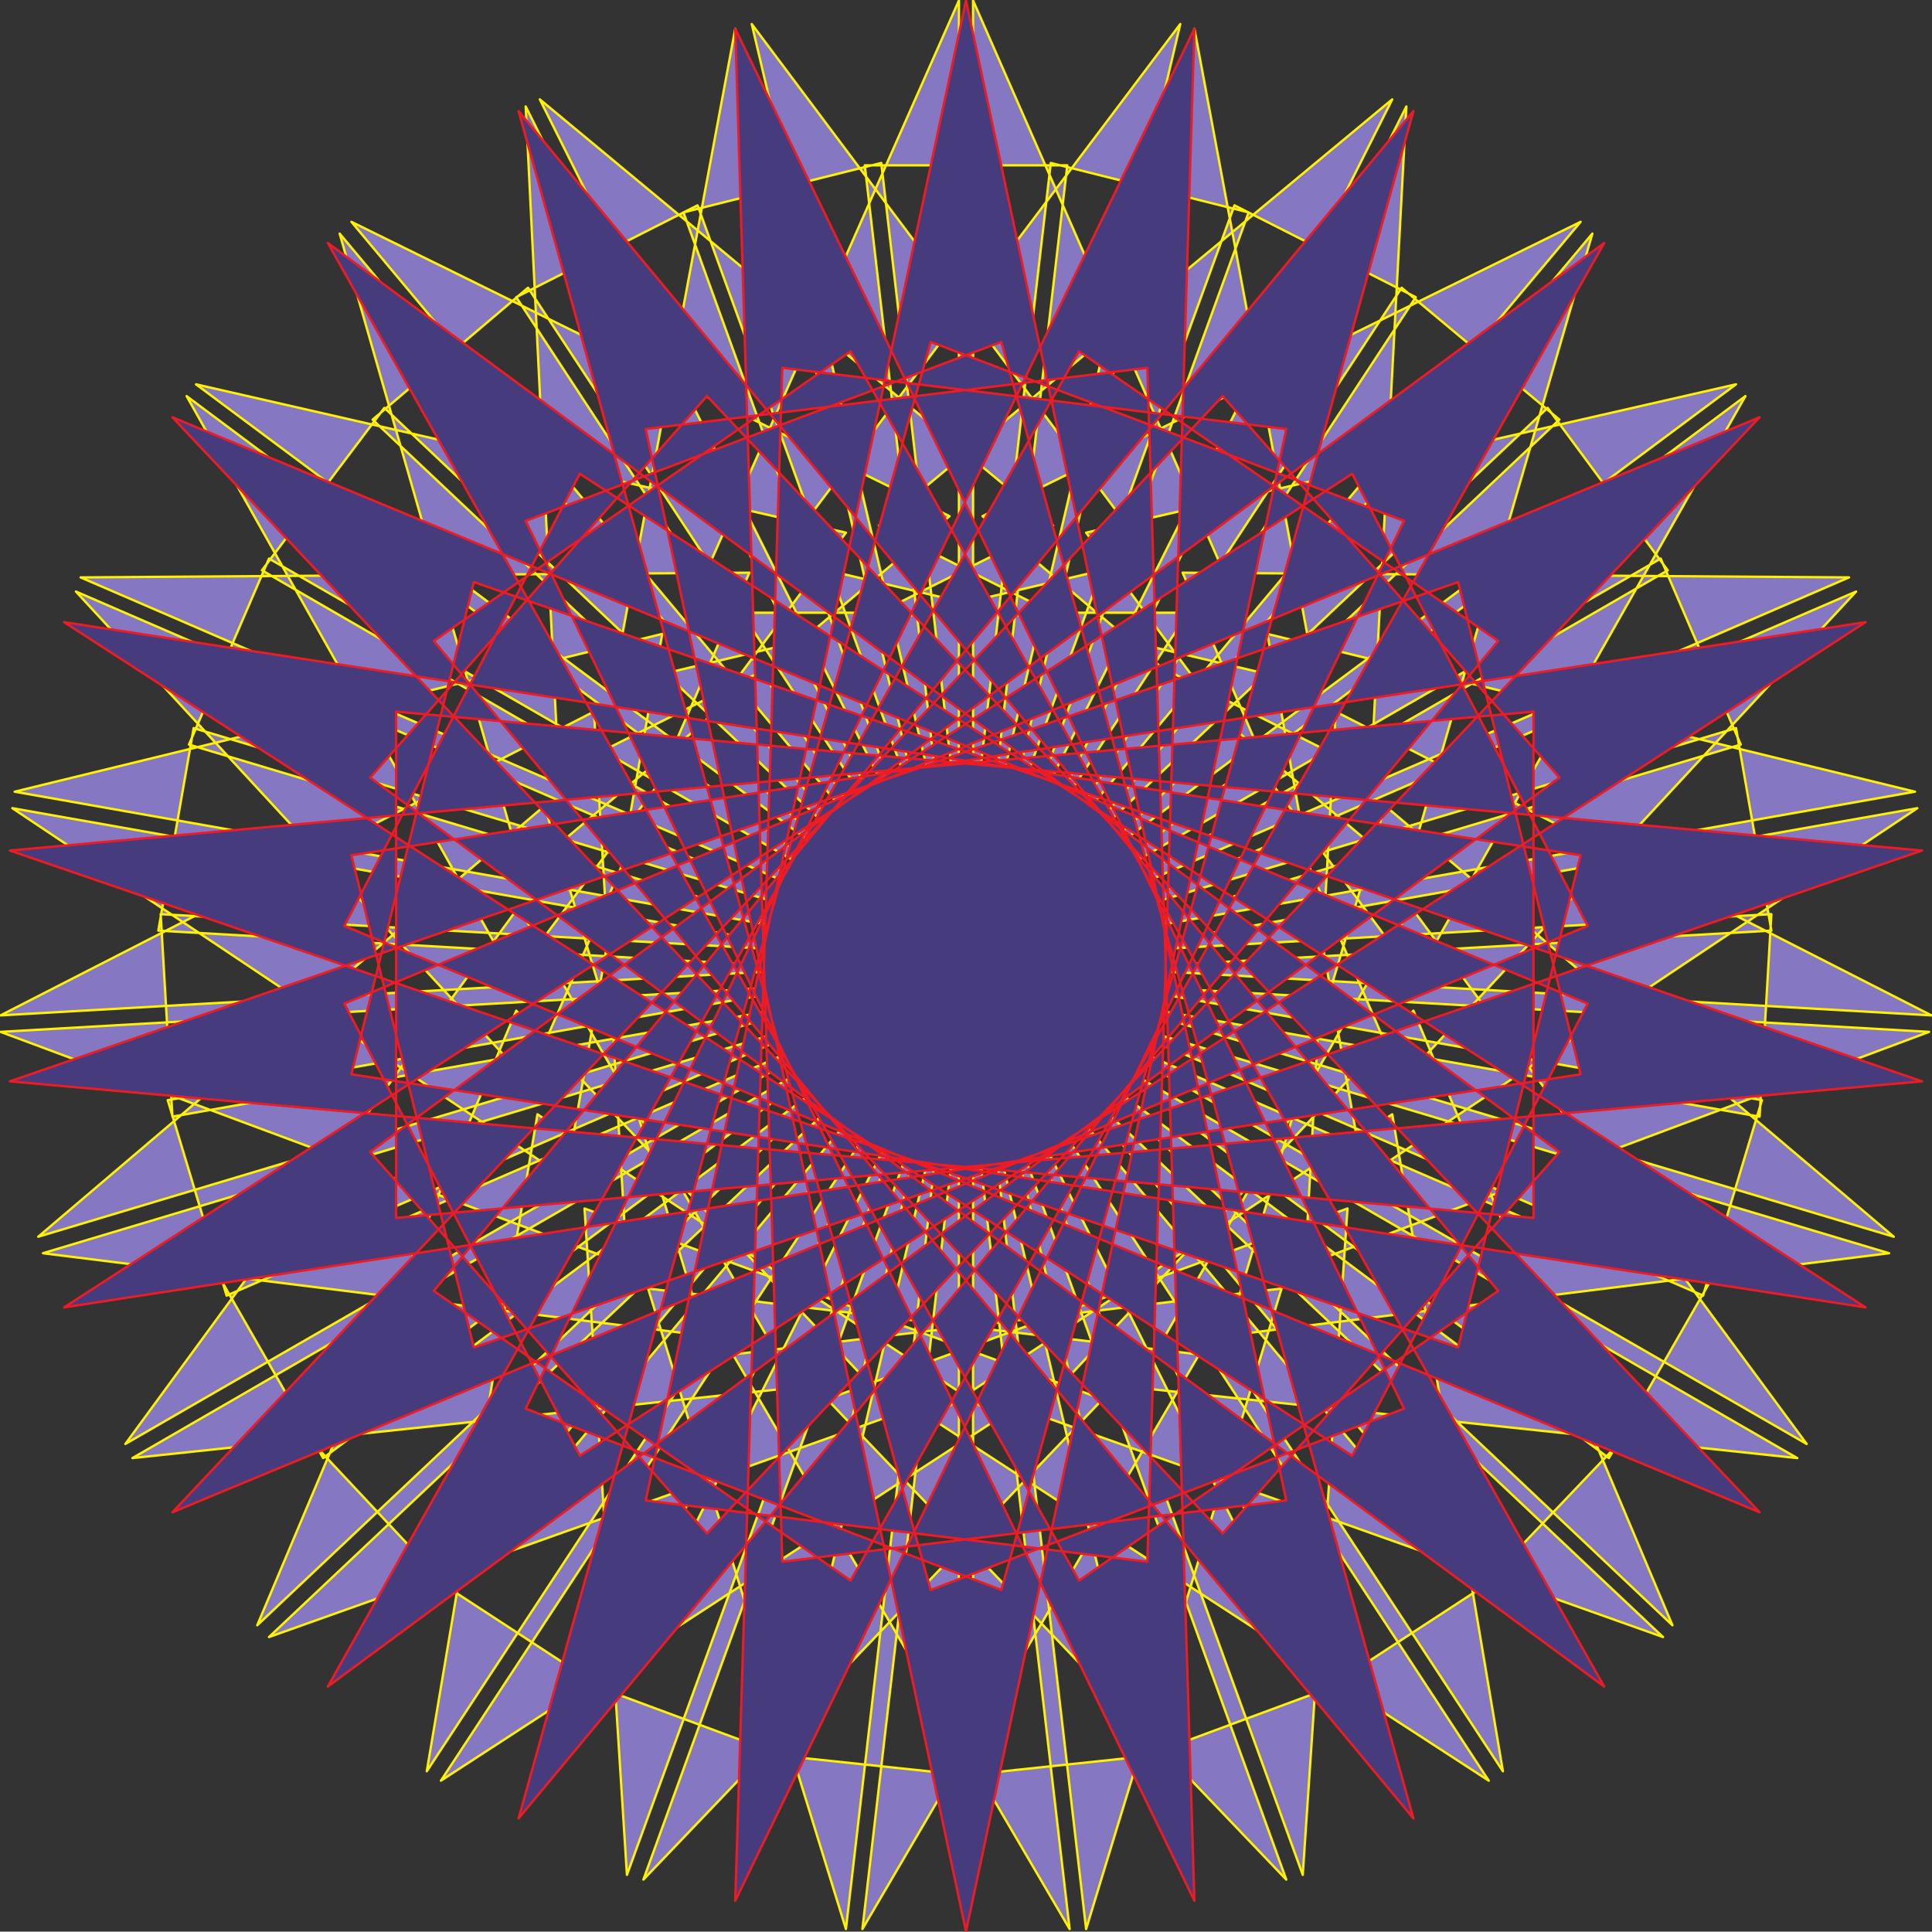
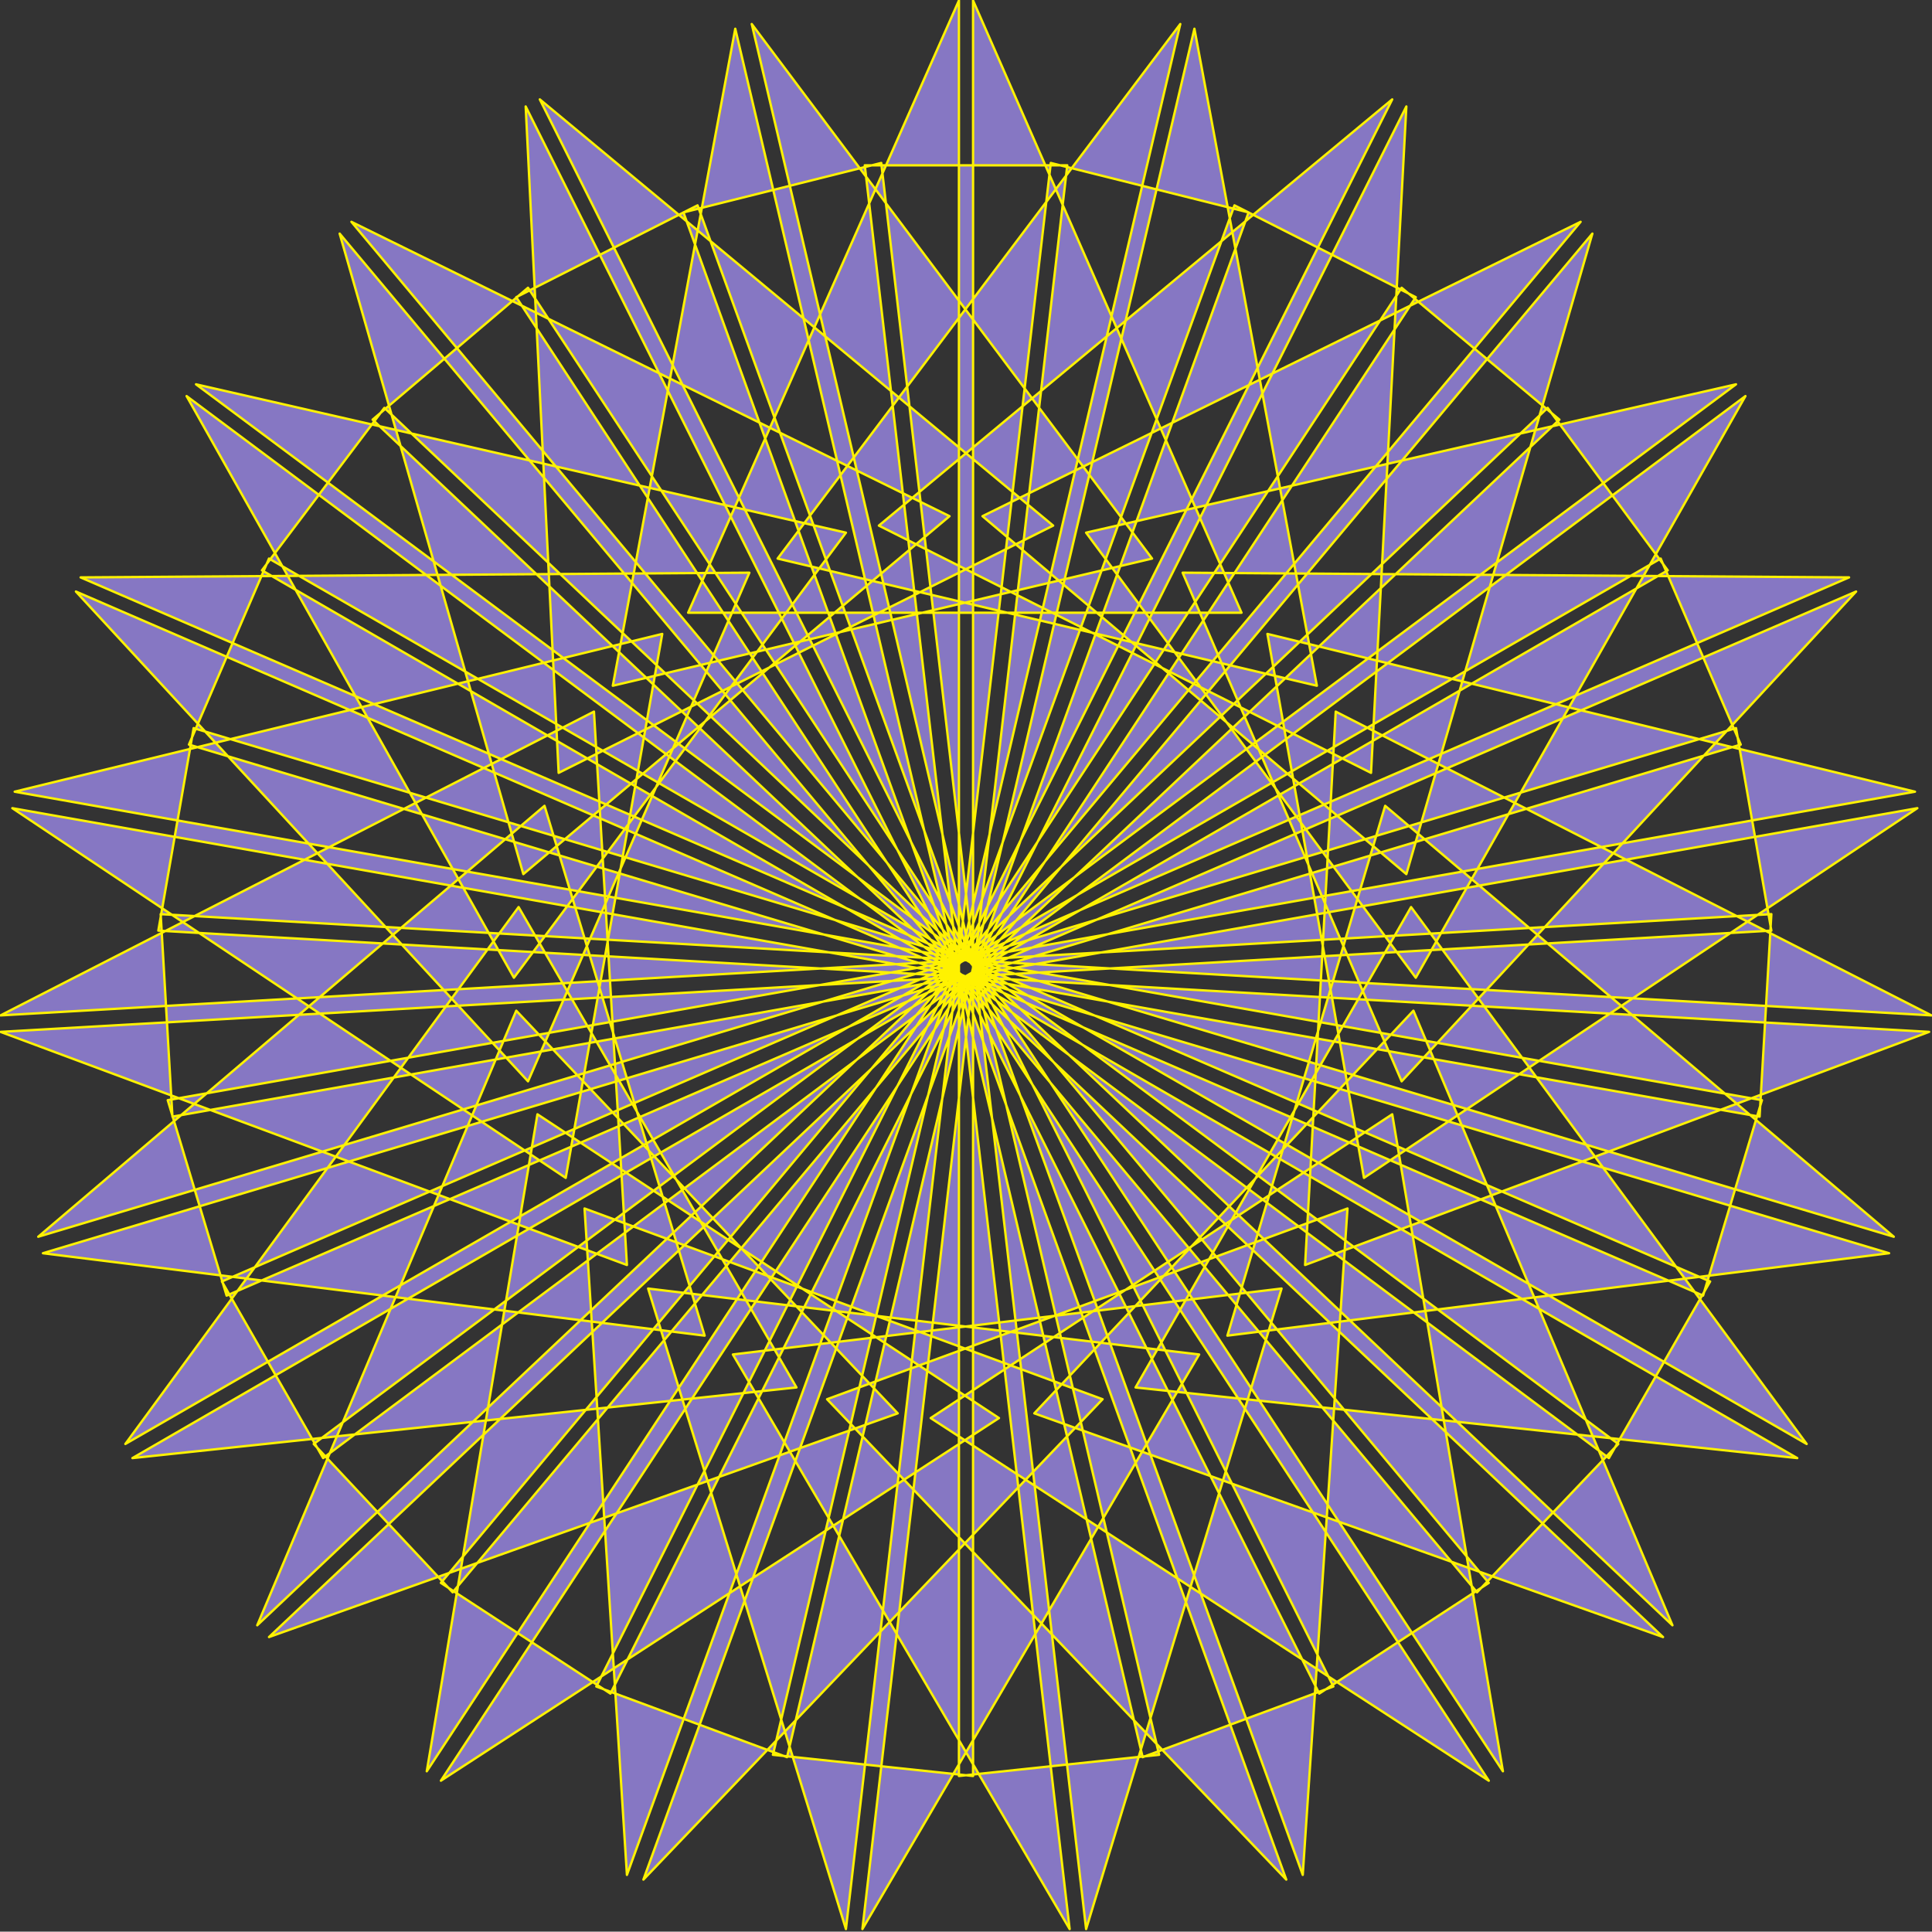
<svg xmlns="http://www.w3.org/2000/svg" width="615.341" height="615.23">
  <rect width="100%" height="100%" fill="#333333" stroke="none" />
  <path fill="#8677c3" fill-rule="evenodd" d="M305.42 565.652V.152l-86.25 195h176.25l-85.5-195v565.5l-63.75-6.75L375.92 7.652l-128.25 170.25 171.75 40.5-39-209.25-129.75 550.5-60.75-22.5 253.5-505.5-163.5 135.75 156.75 78.75 11.25-212.25-253.5 505.5-54-35.25 363-433.5-190.5 93.75 135 114 59.25-204-363 432.75-44.25-47.25 453-337.5-207 47.25 105 141.75 105-185.25-453 338.25-32.25-56.25 518.25-224.25-212.25-1.5 69.75 162 144.75-156-519 224.25-18.75-62.25 556.5-98.25-206.25-50.25 30.75 173.25 176.25-117.75-555.75 98.25-3.75-64.5 564 32.25-189.75-96.75-9.75 176.25 198.75-74.25-564-32.25 11.25-64.5 541.5 162-162-137.25-50.25 168.75 210.75-26.25-541.5-162 25.5-59.25 489.75 282-126-171-87.75 153 210.75 22.5-489-282.75 39-51.75 410.25 387.75-82.5-195.75-120.75 128.25 200.25 71.25-411-387.75 49.5-42 310.5 472.5-35.25-209.25-147 96.75 177.75 115.5-309.75-472.5 57.75-29.25 192.75 531.75 14.25-212.25-165.75 60.75 146.25 153-192-531 63-15.75 65.25 562.5 62.25-204-174.75 21 107.25 183-65.25-561.75h64.5l-65.25 561.75 107.25-183-175.5-21 63 204 65.25-562.5 63 15.75-192.75 531 146.25-153-165-60.75 13.5 212.25 193.5-531.75 57.75 29.25-310.5 472.5 177.75-115.5-147-96.75-35.25 209.25 310.5-472.5 50.25 42-411 387.75 200.25-71.25-121.5-128.25-82.5 195.75 411-387.75 38.25 51.75-489 282.75 211.5-22.5-88.5-153-125.25 171 489-282 25.5 59.25-540.75 162 210.75 26.25-51-168.75-161.25 137.25 540.75-162 11.25 64.5-564 32.25 199.5 74.25-10.5-176.25-189 96.75 564-32.25-3.75 64.5-556.5-98.25 176.25 117.75 30.75-173.25-206.25 50.25 556.5 98.25-18.75 62.25-518.25-224.25 144 156 70.5-162-213 1.5 519 224.25-32.25 56.25-453-338.25 104.25 185.25 105.75-141.75-207-47.25 453 337.5-45 47.25-362.25-432.75 58.5 204 135.75-114-190.5-93.75 362.25 433.5-54 35.25-252.75-505.5 10.5 212.25 157.5-78.75-163.5-135.75 252.75 505.5-60.75 22.5-129.75-550.5-39 209.25 171.75-40.5-127.5-170.25 129.75 551.25-63.75 6.75" />
  <path fill="none" stroke="#fff200" stroke-linecap="round" stroke-linejoin="round" stroke-miterlimit="10" stroke-width=".75" d="M305.42 565.652V.152l-86.25 195h176.25l-85.5-195v565.5l-63.75-6.75L375.92 7.652l-128.25 170.25 171.75 40.5-39-209.25-129.75 550.5-60.75-22.5 253.5-505.5-163.5 135.75 156.75 78.75 11.25-212.25-253.5 505.5-54-35.25 363-433.5-190.5 93.75 135 114 59.25-204-363 432.75-44.25-47.25 453-337.5-207 47.25 105 141.75 105-185.25-453 338.25-32.25-56.25 518.25-224.25-212.25-1.5 69.75 162 144.75-156-519 224.25-18.75-62.25 556.5-98.25-206.25-50.25 30.75 173.25 176.25-117.75-555.75 98.25-3.75-64.5 564 32.25-189.75-96.75-9.75 176.25 198.75-74.25-564-32.25 11.25-64.5 541.5 162-162-137.25-50.25 168.75 210.75-26.25-541.5-162 25.5-59.25 489.75 282-126-171-87.75 153 210.75 22.5-489-282.75 39-51.75 410.25 387.75-82.5-195.75-120.75 128.25 200.25 71.25-411-387.75 49.5-42 310.5 472.5-35.25-209.25-147 96.75 177.75 115.5-309.75-472.5 57.75-29.25 192.75 531.75 14.25-212.25-165.75 60.75 146.25 153-192-531 63-15.75 65.25 562.5 62.25-204-174.75 21 107.25 183-65.25-561.75h64.5l-65.25 561.75 107.25-183-175.5-21 63 204 65.25-562.5 63 15.75-192.75 531 146.25-153-165-60.75 13.5 212.25 193.5-531.75 57.75 29.25-310.5 472.5 177.75-115.5-147-96.75-35.25 209.25 310.5-472.5 50.25 42-411 387.75 200.25-71.25-121.5-128.25-82.5 195.75 411-387.75 38.25 51.75-489 282.75 211.5-22.5-88.5-153-125.25 171 489-282 25.5 59.25-540.75 162 210.75 26.25-51-168.75-161.25 137.25 540.75-162 11.25 64.5-564 32.25 199.5 74.25-10.5-176.25-189 96.75 564-32.25-3.75 64.5-556.5-98.25 176.25 117.75 30.75-173.25-206.25 50.25 556.5 98.25-18.75 62.25-518.25-224.25 144 156 70.5-162-213 1.5 519 224.25-32.25 56.25-453-338.25 104.25 185.25 105.75-141.75-207-47.25 453 337.5-45 47.25-362.25-432.75 58.5 204 135.75-114-190.5-93.75 362.25 433.5-54 35.25-252.75-505.5 10.5 212.25 157.5-78.75-163.5-135.75 252.75 505.5-60.75 22.5-129.75-550.5-39 209.25 171.75-40.5-127.5-170.25 129.75 551.25zm0 0" />
-   <path fill="#463c7d" fill-rule="evenodd" d="m205.67 136.652 102 478.5 102-478.5-160.5-19.5-15 488.25 213-439.5-150.75-57-131.25 470.25 312-375-133.5-92.25-239.25 425.25 392.25-289.5-107.25-121.5-334.5 355.5 450.75-186.75-75-144-410.25 265.5 483-74.25-39-156.75-461.25 159 485.25 43.5v-161.25L3.17 270.902l461.25 158.25 39-156.75-483-74.25 410.25 265.5 75-144-450.75-186.75 334.5 355.5 107.25-121.5-392.25-289.5 239.25 426 133.5-92.25-312-375.75 131.25 471 150.75-57.75-213-439.5 15 488.25 160.5-19.5-102-477.75-102 477.75 159.75 19.5 15-488.25-213 439.5 151.5 57.75 131.25-471-312 375.75 132.75 92.25 240-426-393 289.5 107.25 121.5 335.25-355.5-450.75 186.75 75 144 409.5-265.5-482.25 74.25 39 156.75 461.25-158.25-486-44.25v161.25l486-43.5-461.25-159-39 156.75 482.25 74.25-409.5-265.5-75 144 450.75 186.75-335.25-355.5-107.25 121.5 393 289.5-240-425.25-132.75 92.25 312 375-131.25-470.25-151.5 57 213 439.5-15-488.25-159.75 19.5" />
-   <path fill="none" stroke="#ed1c24" stroke-linecap="round" stroke-linejoin="round" stroke-miterlimit="10" stroke-width=".75" d="m205.67 136.652 102 478.5 102-478.5-160.5-19.5-15 488.25 213-439.5-150.75-57-131.25 470.25 312-375-133.5-92.25-239.25 425.25 392.25-289.5-107.25-121.5-334.5 355.5 450.75-186.75-75-144-410.25 265.5 483-74.25-39-156.75-461.25 159 485.25 43.5v-161.25L3.17 270.902l461.25 158.25 39-156.75-483-74.25 410.25 265.5 75-144-450.75-186.75 334.5 355.5 107.25-121.5-392.25-289.5 239.25 426 133.5-92.25-312-375.75 131.25 471 150.75-57.75-213-439.5 15 488.25 160.5-19.5-102-477.75-102 477.75 159.75 19.5 15-488.25-213 439.5 151.5 57.75 131.25-471-312 375.75 132.75 92.25 240-426-393 289.5 107.25 121.5 335.25-355.5-450.75 186.75 75 144 409.5-265.5-482.25 74.25 39 156.75 461.25-158.25-486-44.25v161.25l486-43.5-461.25-159-39 156.75 482.25 74.25-409.5-265.5-75 144 450.75 186.75-335.25-355.5-107.25 121.5 393 289.5-240-425.25-132.75 92.25 312 375-131.25-470.25-151.5 57 213 439.5-15-488.25zm0 0" />
</svg>